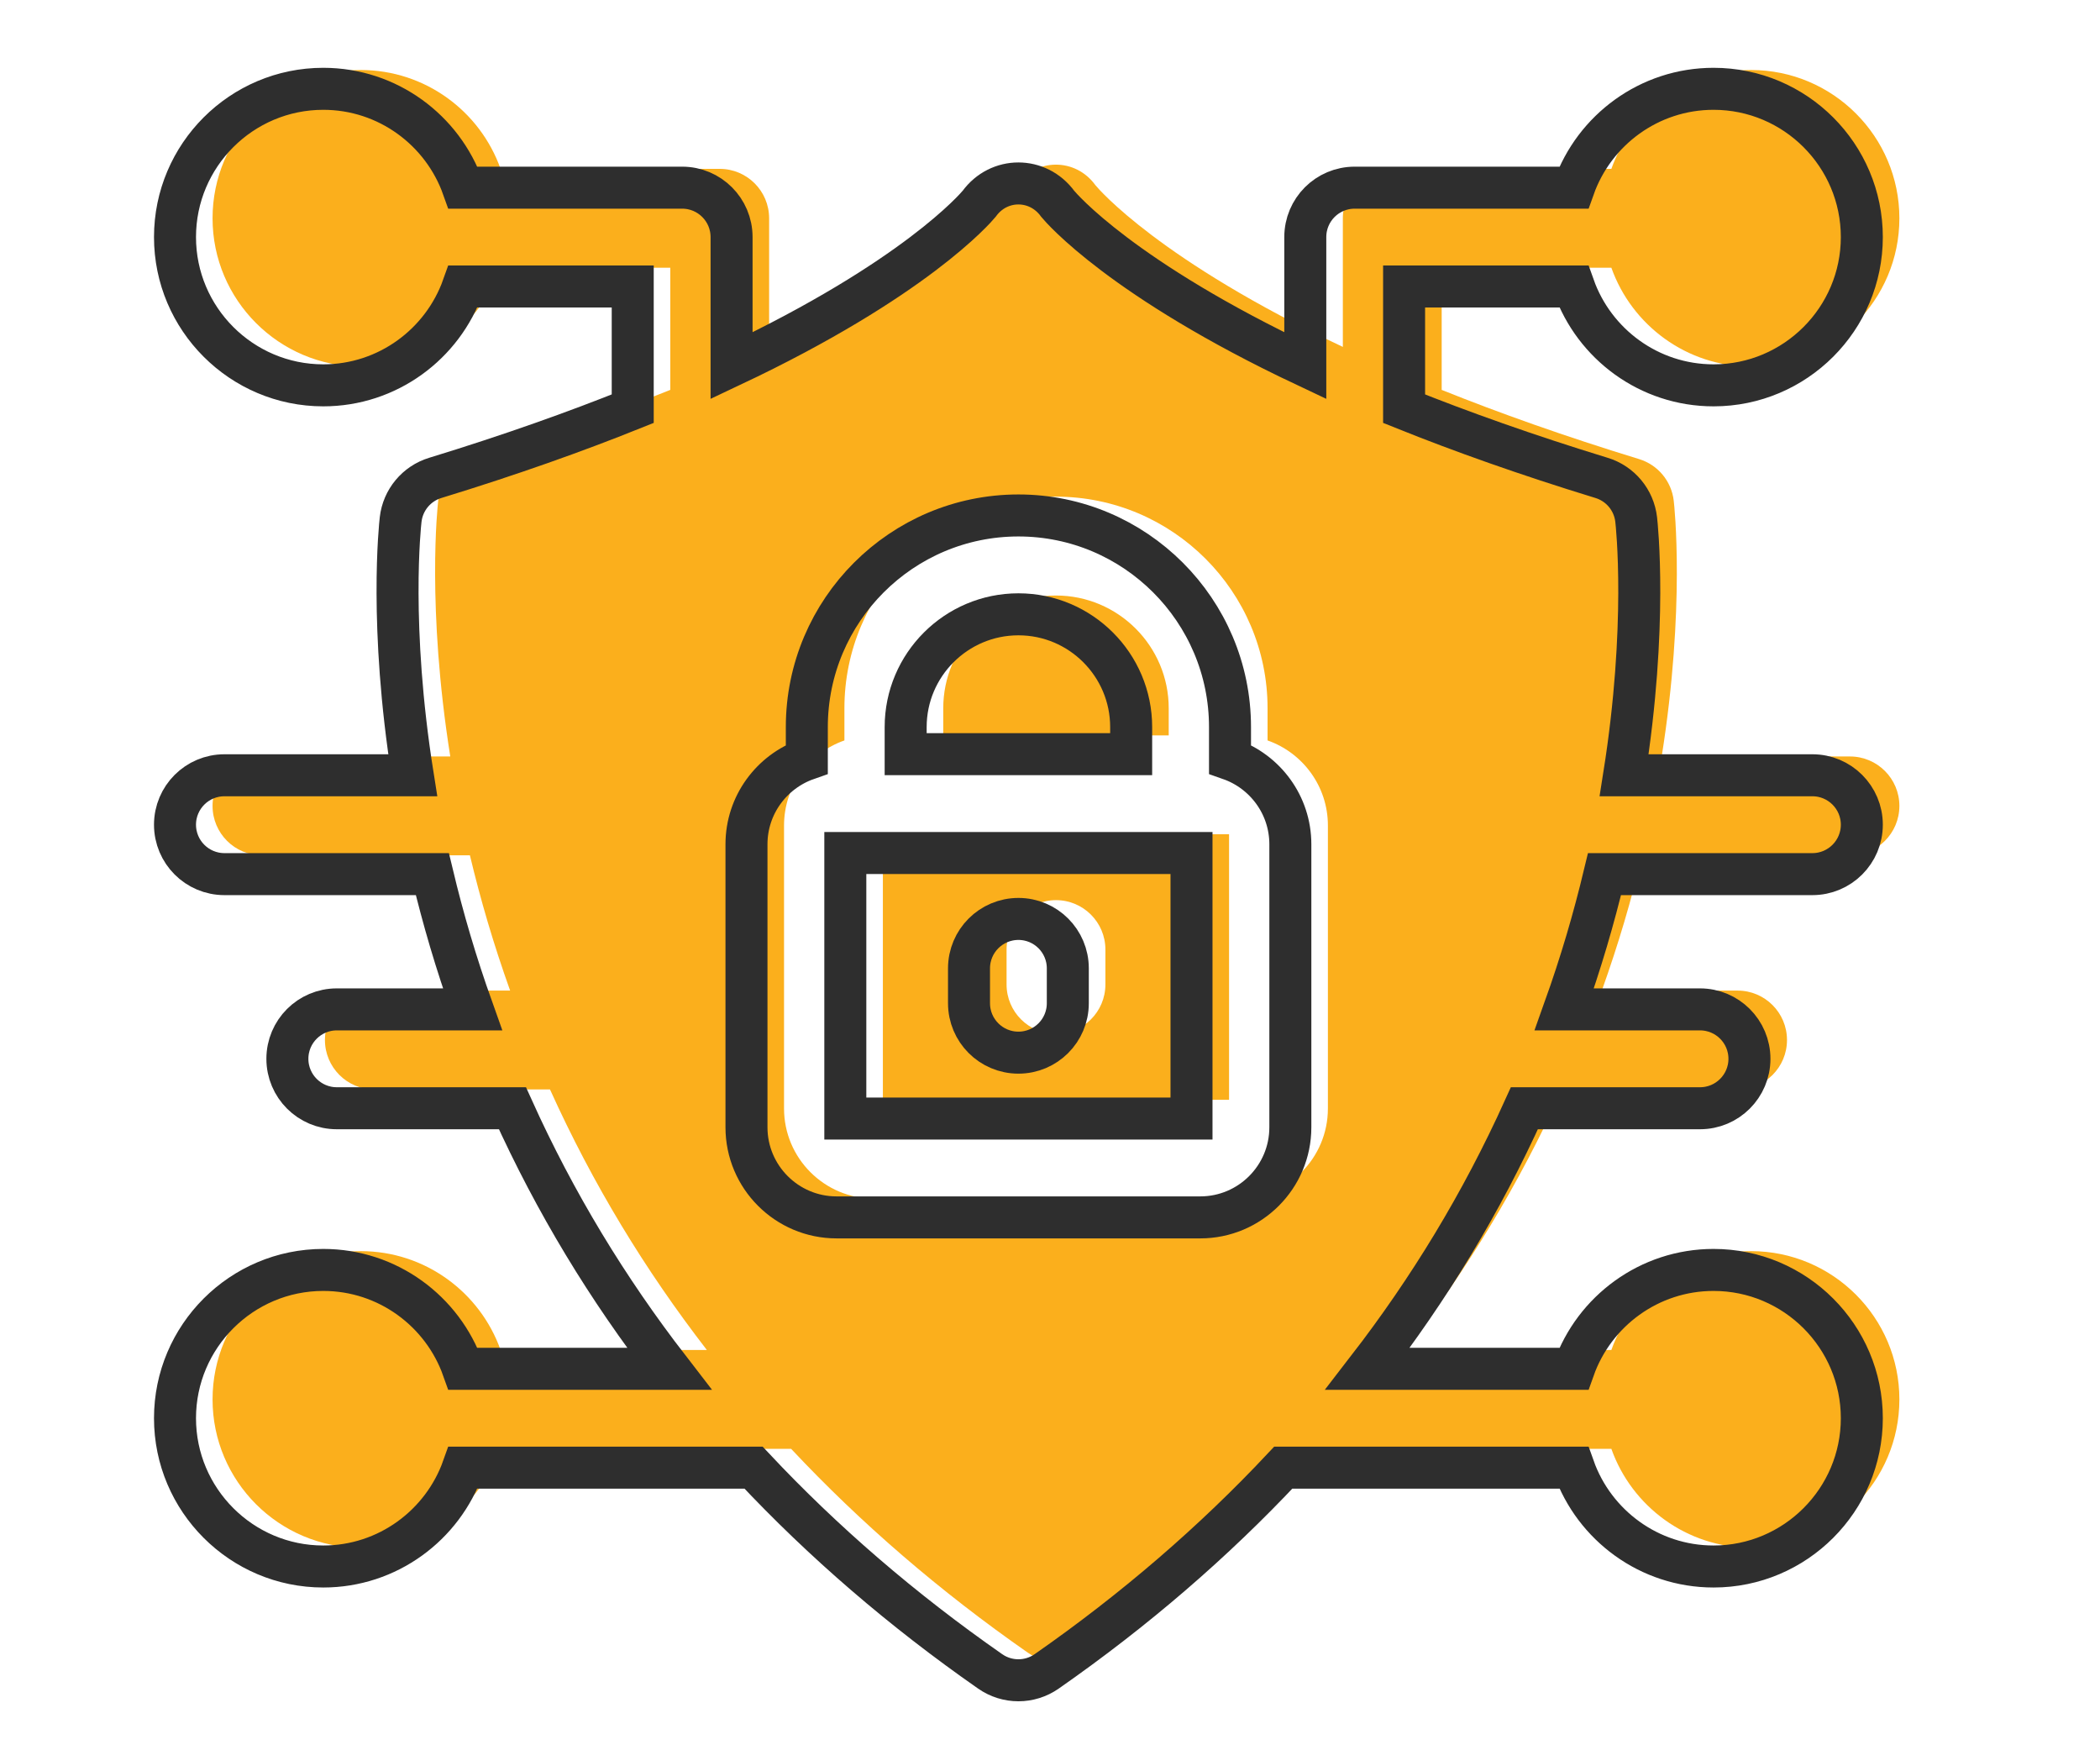
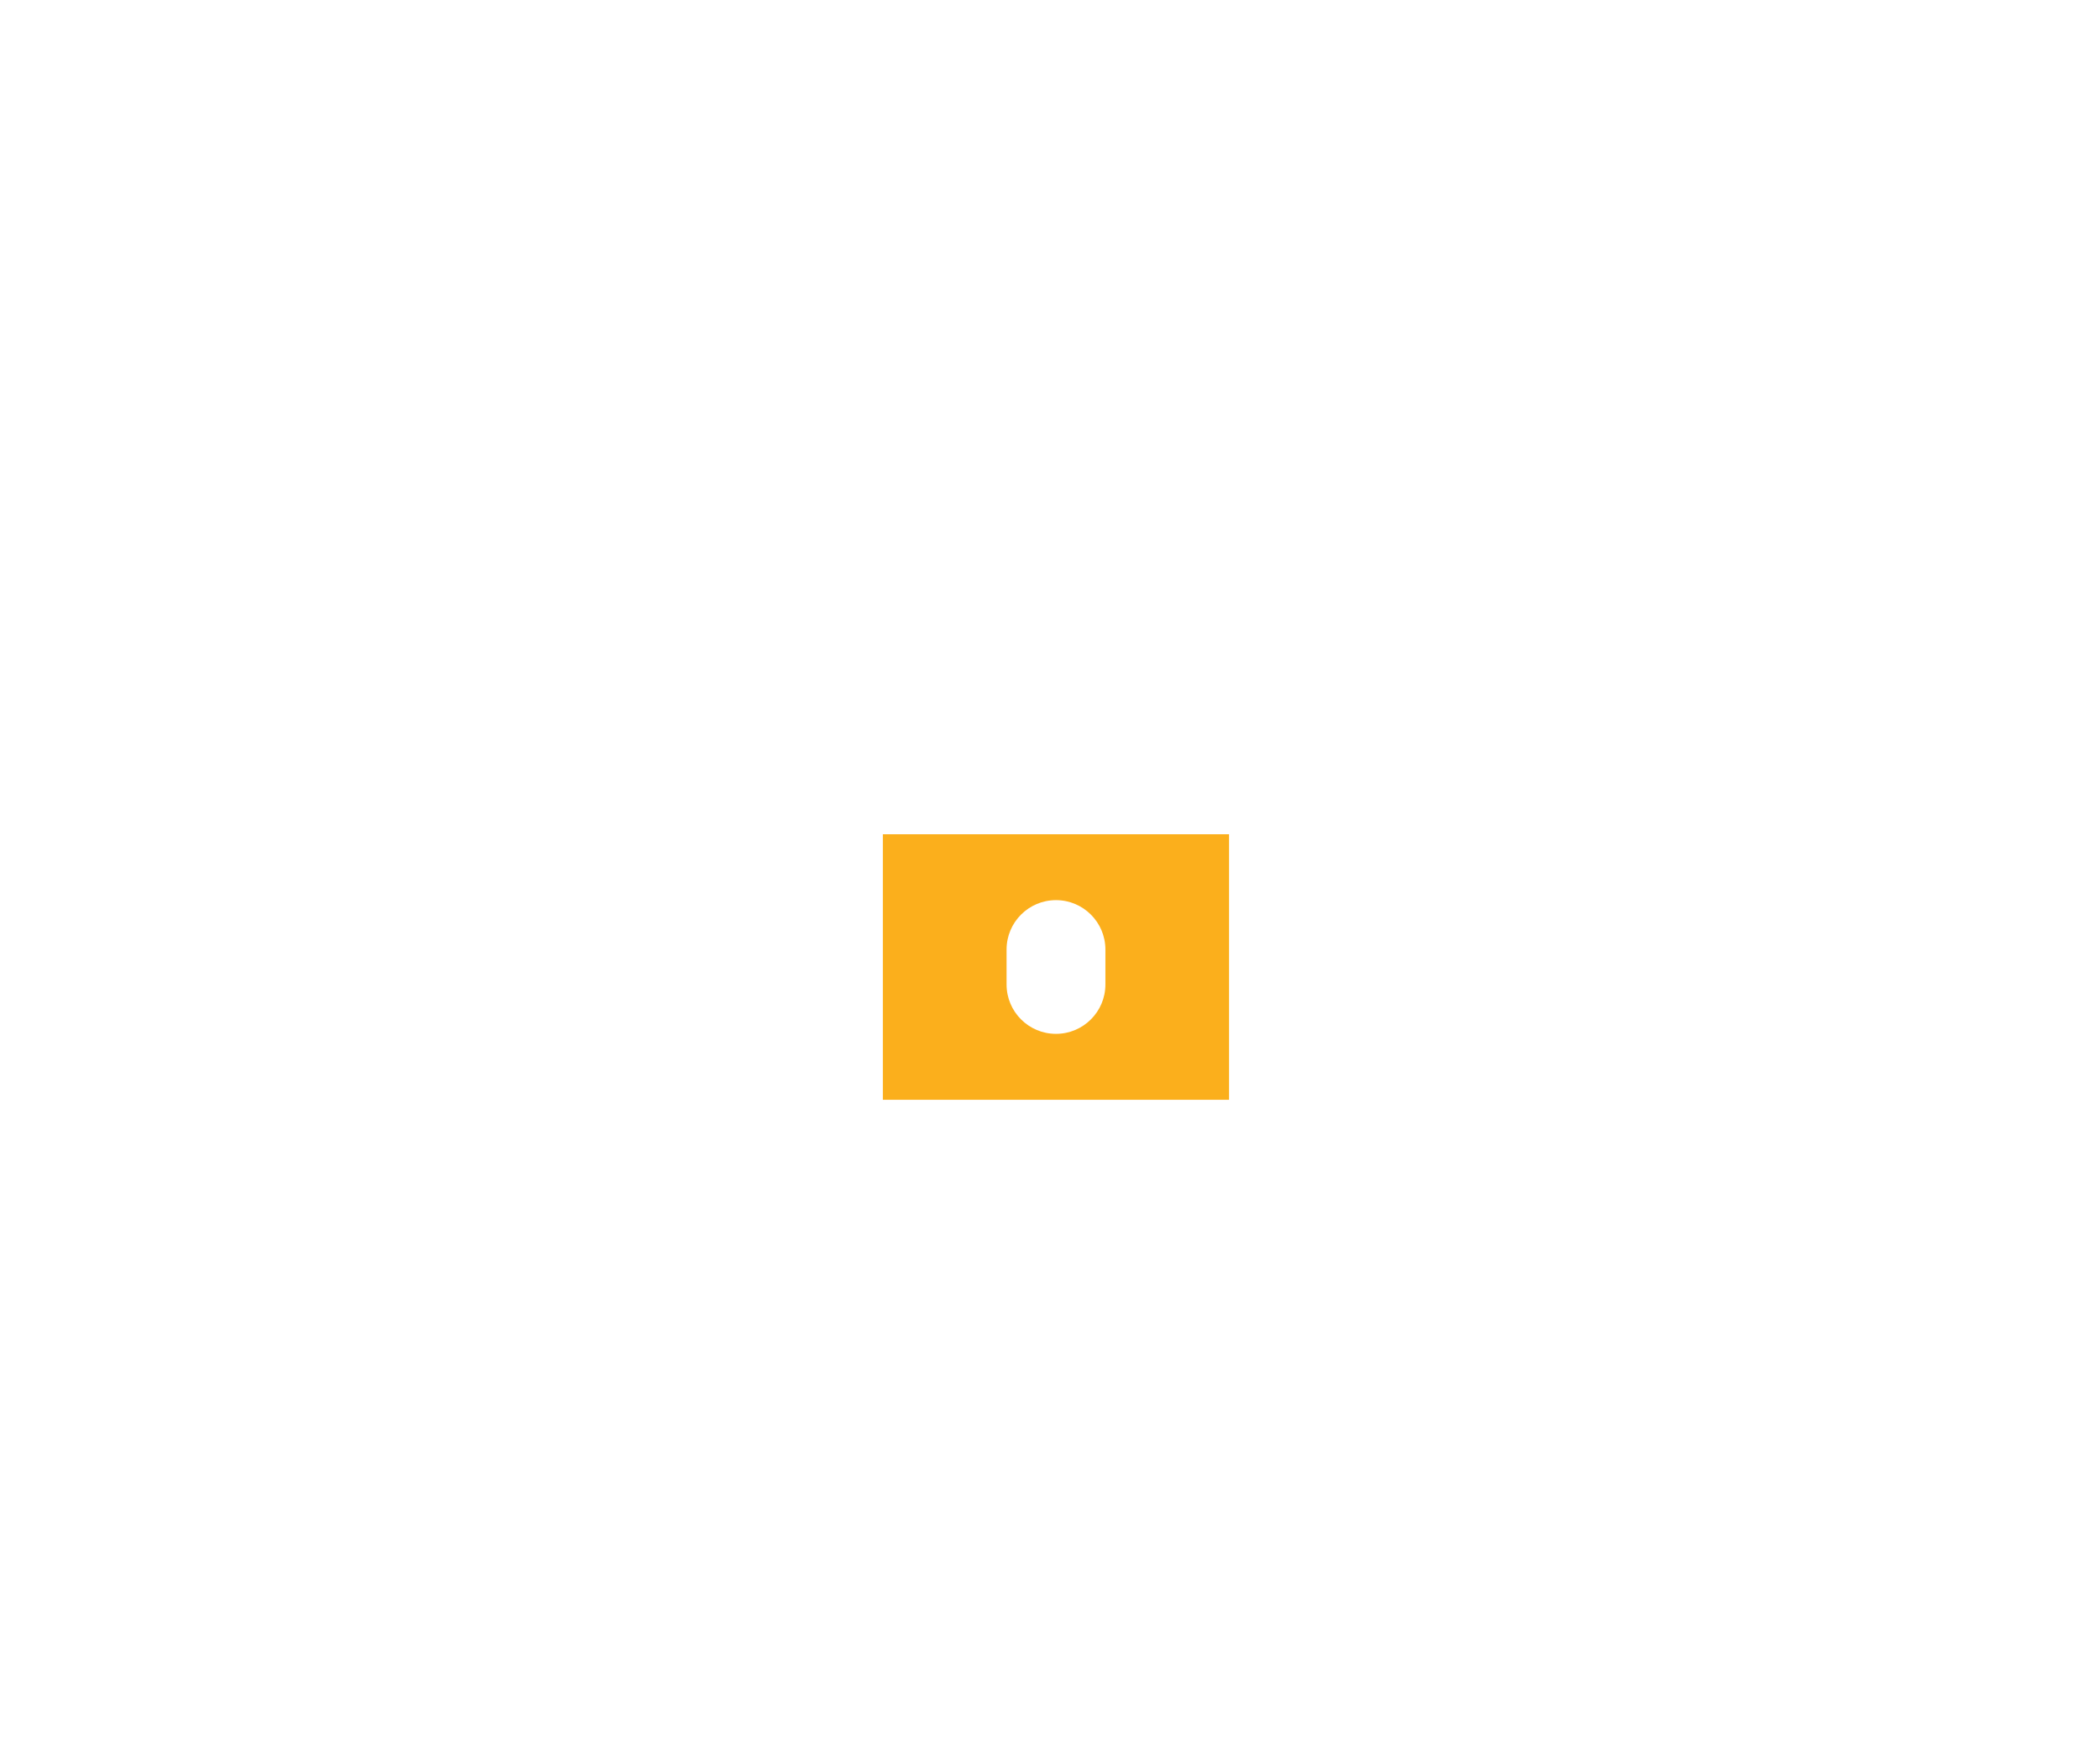
<svg xmlns="http://www.w3.org/2000/svg" width="60" height="50" viewBox="0 0 60 50" fill="none">
-   <path d="M46.916 24.434H52.856C53.636 24.434 54.268 23.803 54.268 23.022C54.268 22.243 53.636 21.61 52.856 21.61H47.477C48.154 17.344 47.839 14.459 47.821 14.304C47.757 13.746 47.368 13.279 46.832 13.115C44.687 12.458 42.817 11.791 41.191 11.138V7.648H46.039C46.622 9.291 48.192 10.472 50.032 10.472C52.368 10.472 54.268 8.571 54.268 6.236C54.268 3.9 52.368 2 50.032 2C48.192 2 46.622 3.18 46.039 4.824H39.779C38.998 4.824 38.367 5.456 38.367 6.236V9.91C33.133 7.439 31.398 5.412 31.294 5.286C30.73 4.51 29.612 4.509 29.048 5.286C28.943 5.412 27.208 7.439 21.975 9.91V6.236C21.975 5.456 21.343 4.824 20.563 4.824H14.302C13.719 3.18 12.149 2 10.309 2C7.974 2 6.073 3.9 6.073 6.236C6.073 8.571 7.974 10.472 10.309 10.472C12.149 10.472 13.719 9.291 14.302 7.648H19.151V11.138C17.524 11.791 15.655 12.458 13.509 13.115C12.973 13.279 12.584 13.746 12.52 14.304C12.502 14.459 12.188 17.344 12.865 21.61H7.485C6.706 21.61 6.073 22.243 6.073 23.022C6.073 23.803 6.706 24.434 7.485 24.434H13.426C13.734 25.719 14.095 26.954 14.575 28.298H10.696C9.917 28.298 9.284 28.93 9.284 29.71C9.284 30.49 9.917 31.122 10.696 31.122H15.714C16.939 33.831 18.43 36.28 20.196 38.565H14.302C13.719 36.922 12.149 35.741 10.309 35.741C7.974 35.741 6.073 37.642 6.073 39.977C6.073 42.313 7.974 44.213 10.309 44.213C12.149 44.213 13.719 43.033 14.302 41.389H22.604C24.593 43.51 26.851 45.458 29.363 47.209C29.849 47.548 30.493 47.548 30.978 47.209C33.491 45.458 35.749 43.51 37.738 41.389H46.039C46.622 43.033 48.192 44.213 50.032 44.213C52.368 44.213 54.268 42.313 54.268 39.977C54.268 37.642 52.368 35.741 50.032 35.741C48.192 35.741 46.622 36.922 46.039 38.565H40.146C41.907 36.286 43.399 33.838 44.627 31.122H49.645C50.425 31.122 51.057 30.49 51.057 29.71C51.057 28.93 50.425 28.298 49.645 28.298H45.766C46.246 26.955 46.607 25.721 46.916 24.434V24.434ZM37.94 31.667C37.94 33.087 36.786 34.241 35.367 34.241H24.975C23.555 34.241 22.401 33.087 22.401 31.667V23.581C22.401 22.459 23.122 21.504 24.126 21.152V20.233C24.126 16.9 26.837 14.188 30.171 14.188C33.504 14.188 36.216 16.9 36.216 20.233V21.152C37.219 21.504 37.94 22.459 37.94 23.581V31.667Z" fill="#FBAF1C" />
  <path d="M25.225 23.832V31.417H35.116V23.832H25.225ZM31.583 28.122C31.583 28.903 30.95 29.534 30.171 29.534C29.391 29.534 28.759 28.903 28.759 28.122V27.126C28.759 26.346 29.391 25.714 30.171 25.714C30.95 25.714 31.583 26.346 31.583 27.126V28.122Z" fill="#FBAF1C" />
-   <path d="M33.392 20.233V21.008H26.95V20.233C26.95 18.457 28.395 17.012 30.171 17.012C31.947 17.012 33.392 18.457 33.392 20.233Z" fill="#FBAF1C" />
-   <path d="M45.843 24.971H51.783C52.562 24.971 53.195 24.339 53.195 23.559C53.195 22.779 52.562 22.147 51.783 22.147H46.404C47.08 17.881 46.766 14.996 46.748 14.841C46.684 14.282 46.295 13.815 45.759 13.652C43.614 12.995 41.744 12.328 40.117 11.675V8.184H44.966C45.549 9.828 47.119 11.008 48.959 11.008C51.295 11.008 53.195 9.108 53.195 6.773C53.195 4.436 51.295 2.537 48.959 2.537C47.119 2.537 45.549 3.717 44.966 5.361H38.706C37.925 5.361 37.294 5.992 37.294 6.773V10.447C32.06 7.976 30.325 5.949 30.221 5.823C29.656 5.047 28.539 5.046 27.975 5.823C27.87 5.949 26.135 7.976 20.902 10.447V6.773C20.902 5.992 20.27 5.361 19.49 5.361H13.229C12.646 3.717 11.076 2.537 9.236 2.537C6.901 2.537 5 4.436 5 6.773C5 9.108 6.901 11.008 9.236 11.008C11.076 11.008 12.646 9.828 13.229 8.184H18.078V11.675C16.451 12.328 14.582 12.995 12.436 13.652C11.9 13.815 11.511 14.282 11.447 14.841C11.429 14.996 11.115 17.881 11.792 22.147H6.412C5.633 22.147 5 22.779 5 23.559C5 24.339 5.633 24.971 6.412 24.971H12.353C12.661 26.256 13.022 27.49 13.502 28.835H9.623C8.843 28.835 8.211 29.467 8.211 30.247C8.211 31.026 8.843 31.659 9.623 31.659H14.641C15.866 34.368 17.357 36.817 19.122 39.102H13.229C12.646 37.458 11.076 36.278 9.236 36.278C6.901 36.278 5 38.178 5 40.514C5 42.849 6.901 44.75 9.236 44.75C11.076 44.75 12.646 43.569 13.229 41.926H21.53C23.519 44.047 25.777 45.994 28.29 47.746C28.776 48.085 29.419 48.085 29.905 47.746C32.418 45.994 34.676 44.047 36.665 41.926H44.966C45.549 43.569 47.119 44.75 48.959 44.75C51.295 44.75 53.195 42.849 53.195 40.514C53.195 38.178 51.295 36.278 48.959 36.278C47.119 36.278 45.549 37.458 44.966 39.102H39.073C40.834 36.822 42.326 34.374 43.554 31.659H48.572C49.352 31.659 49.984 31.026 49.984 30.247C49.984 29.467 49.352 28.835 48.572 28.835H44.693C45.173 27.492 45.534 26.257 45.843 24.971V24.971ZM36.867 32.204C36.867 33.623 35.713 34.777 34.294 34.777H23.901C22.482 34.777 21.328 33.623 21.328 32.204V24.118C21.328 22.996 22.049 22.041 23.052 21.689V20.77C23.052 17.437 25.764 14.725 29.098 14.725C32.431 14.725 35.143 17.437 35.143 20.77V21.689C36.146 22.041 36.867 22.996 36.867 24.118V32.204Z" stroke="#2E2E2E" stroke-width="1.2" />
-   <path d="M24.152 24.368V31.953H34.043V24.368H24.152ZM30.509 28.659C30.509 29.439 29.877 30.071 29.098 30.071C28.318 30.071 27.686 29.439 27.686 28.659V27.663C27.686 26.883 28.318 26.251 29.098 26.251C29.877 26.251 30.509 26.883 30.509 27.663V28.659Z" stroke="#2E2E2E" stroke-width="1.2" />
-   <path d="M32.319 20.77V21.544H25.876V20.77C25.876 18.994 27.321 17.549 29.098 17.549C30.874 17.549 32.319 18.994 32.319 20.77Z" stroke="#2E2E2E" stroke-width="1.2" />
</svg>